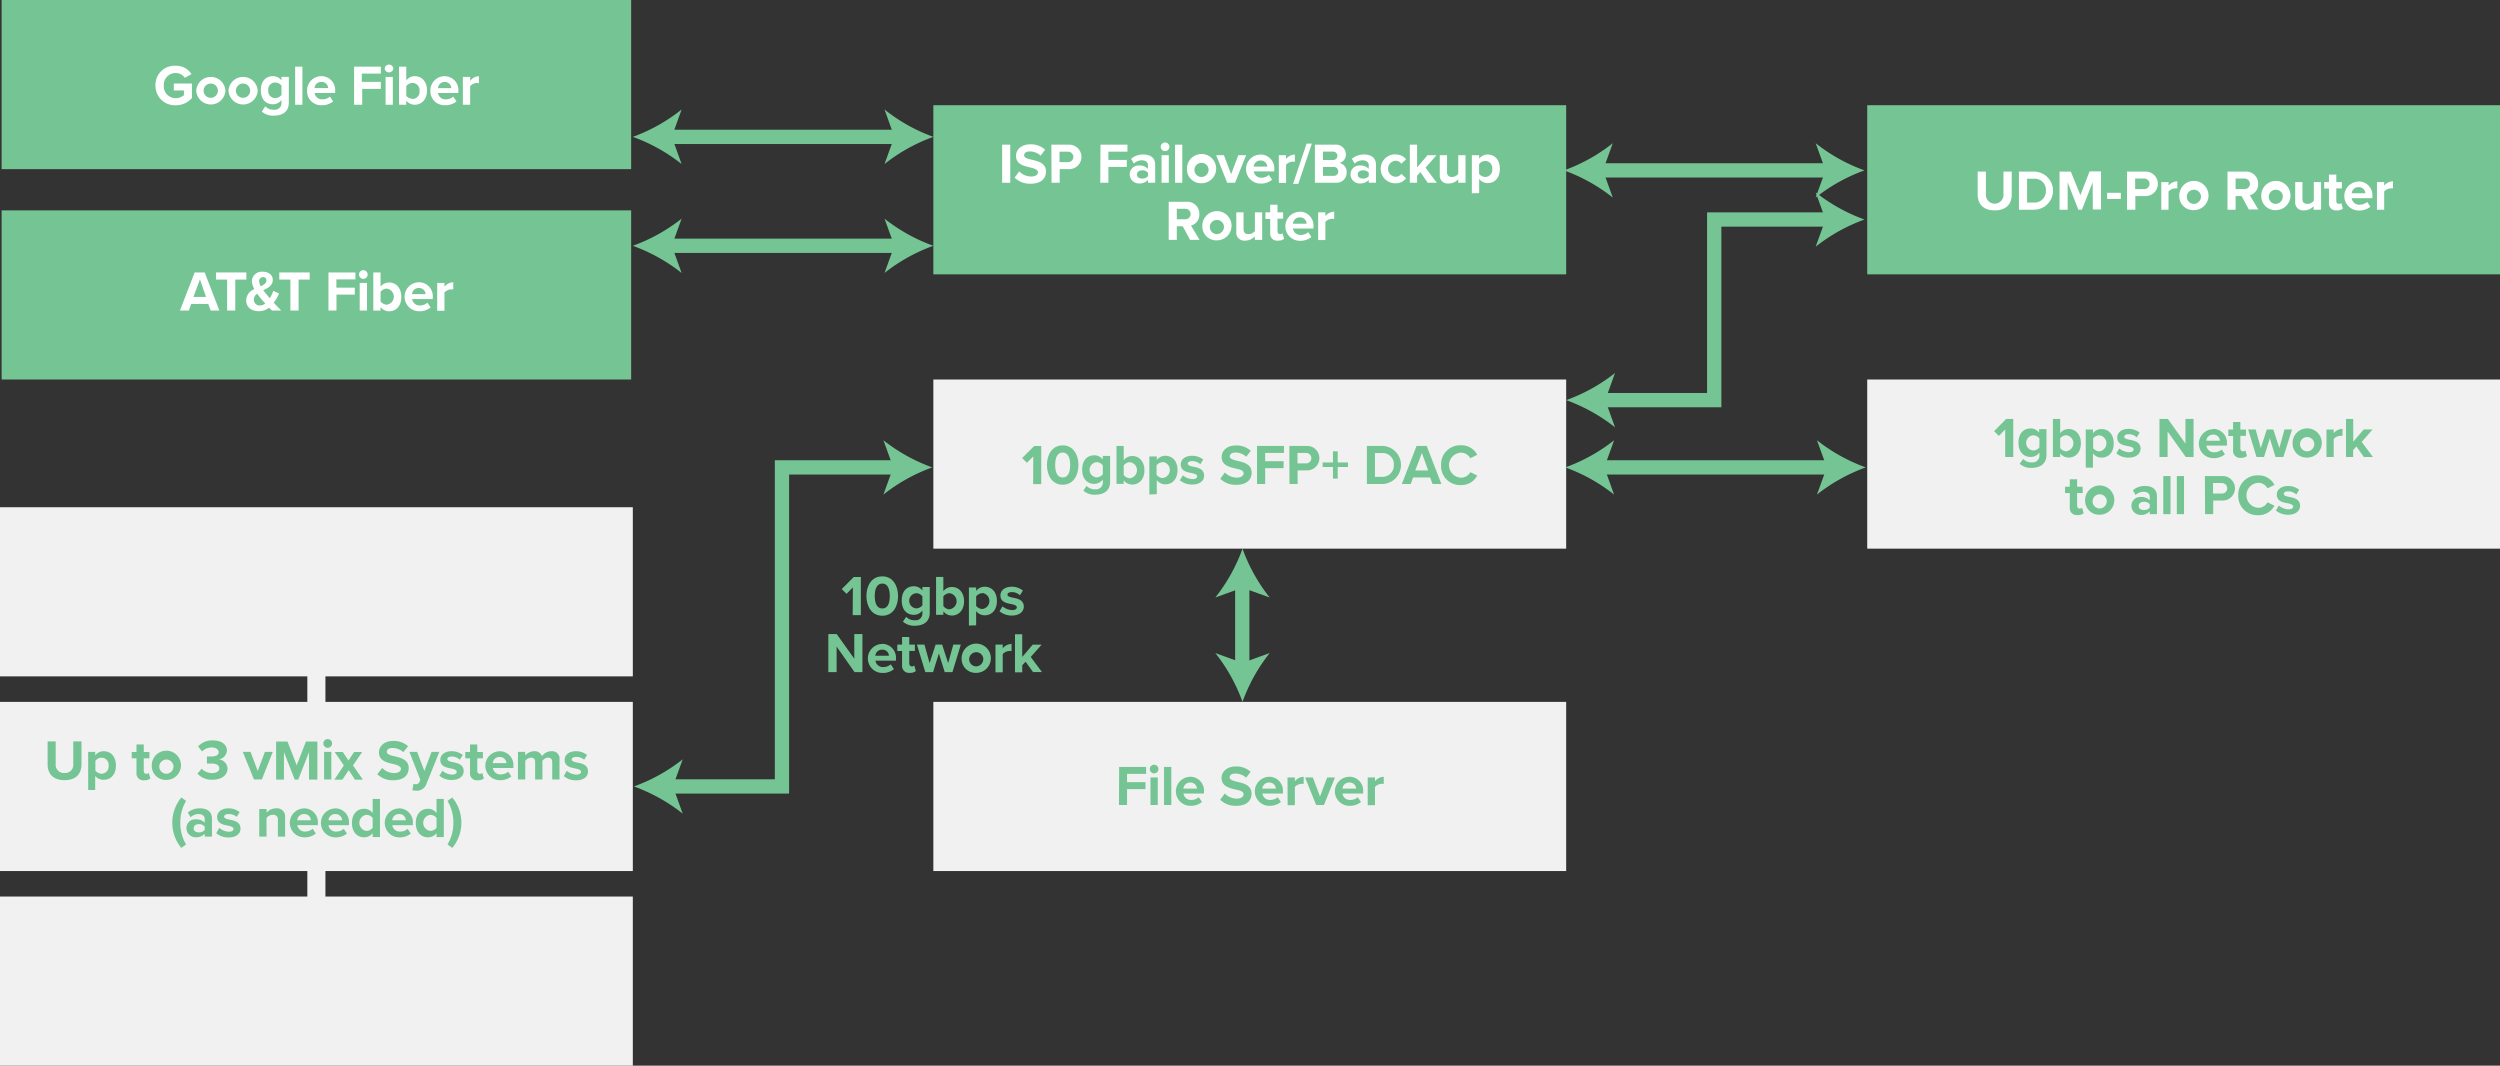
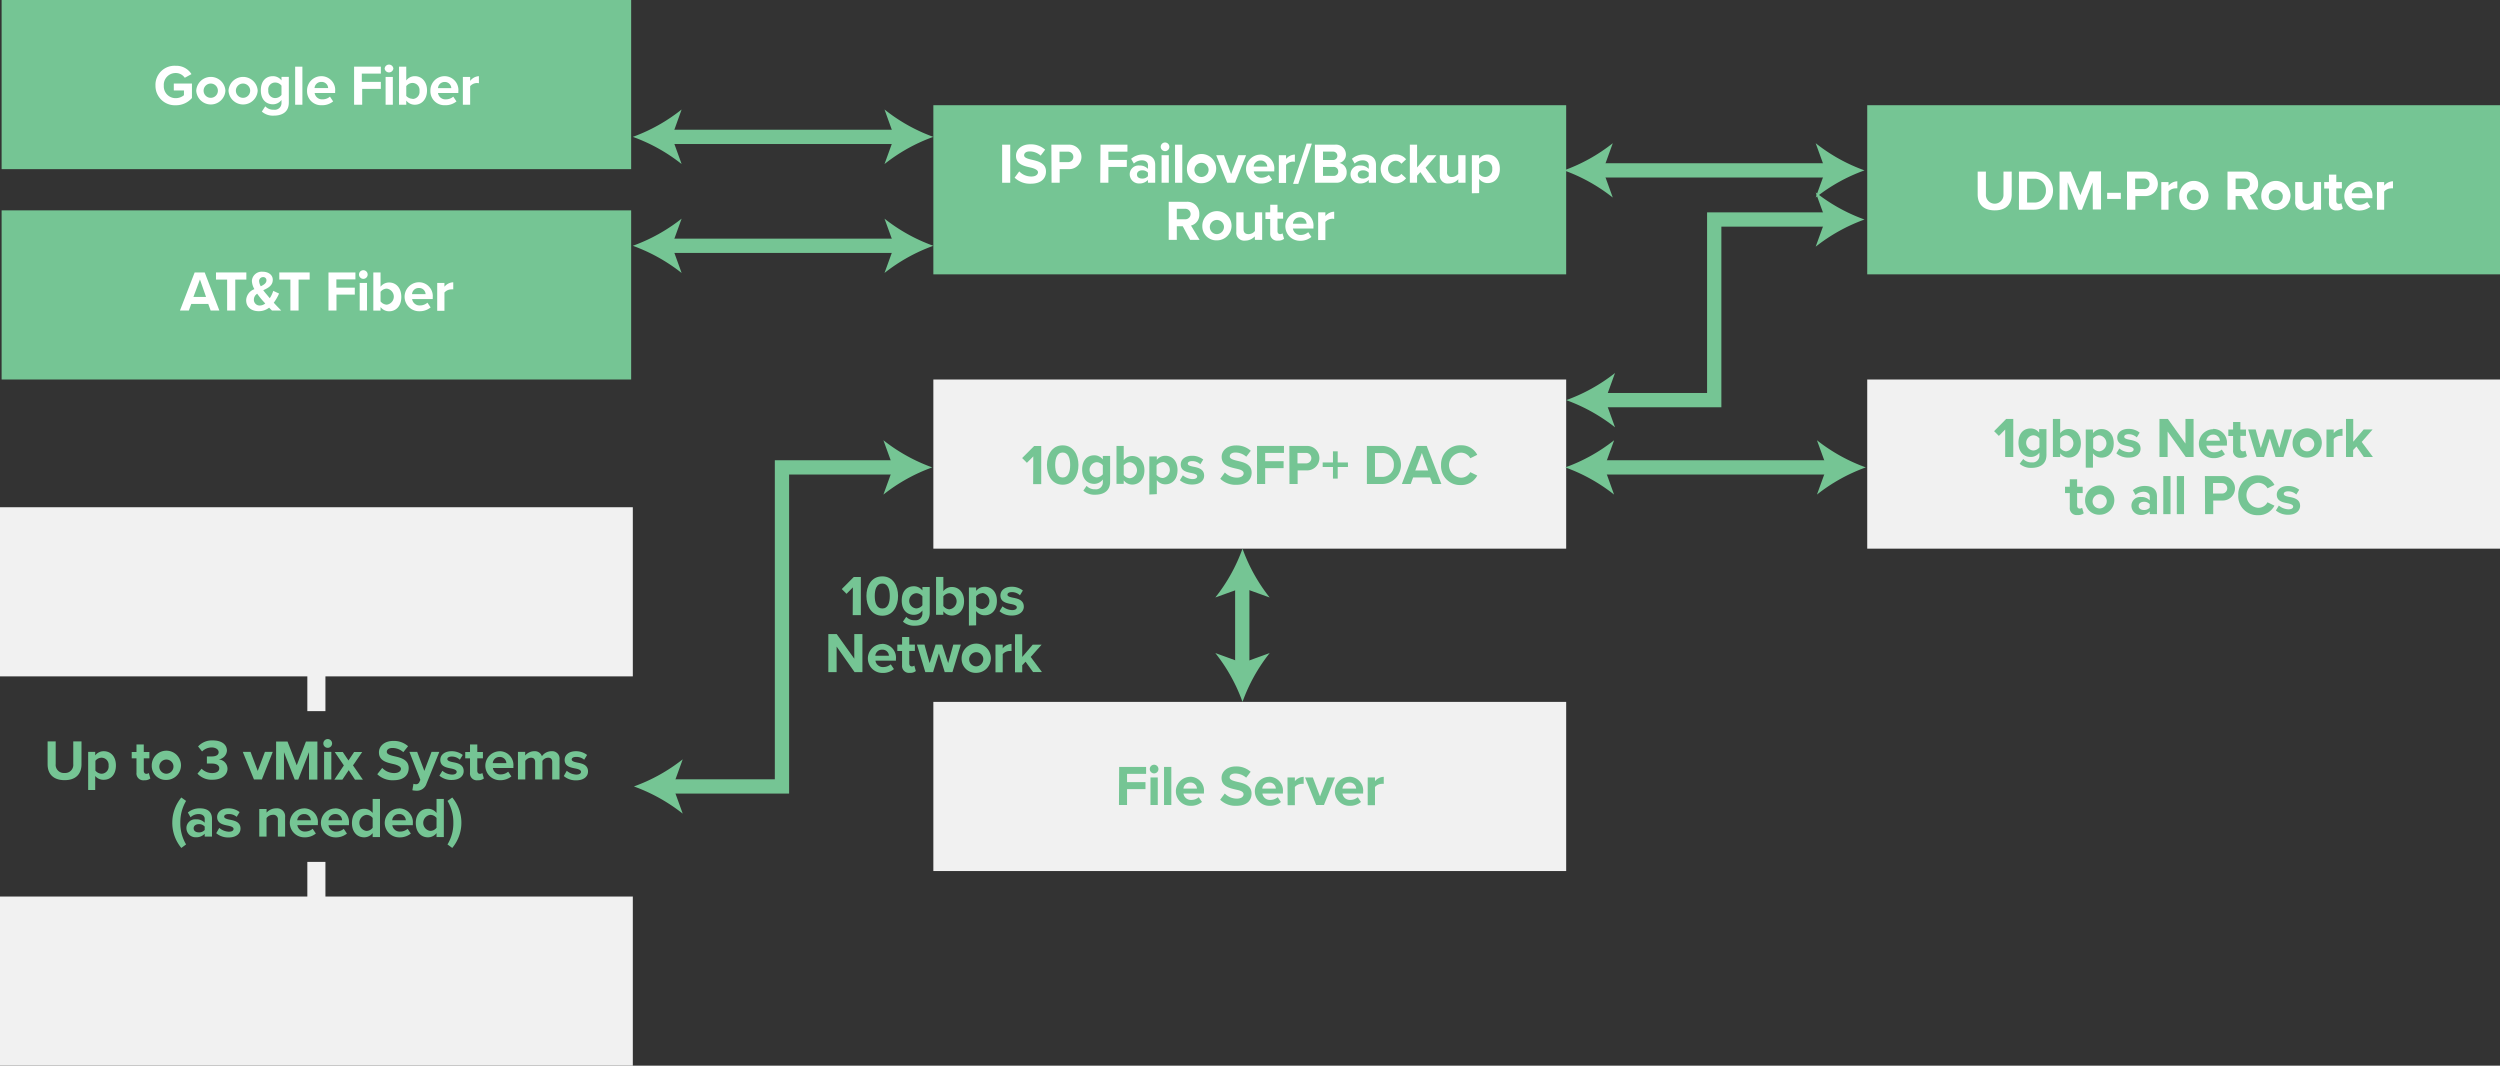
<svg xmlns="http://www.w3.org/2000/svg" id="Layer_1" data-name="Layer 1" viewBox="0 0 525.15 223.86">
  <rect x="0" y="0" width="525.15" height="223.86" fill="#333333" stroke="none" />
  <defs>
    <style>.cls-1{fill:#75c594;}.cls-2{fill:#fff;}.cls-3{fill:#f1f1f1;}</style>
  </defs>
  <rect class="cls-1" x="0.34" width="132.24" height="35.53" />
  <path class="cls-2" d="M36.91,13.82a3.73,3.73,0,0,1,3.31,1.75l-1.41.77a2.26,2.26,0,0,0-1.9-1A2.48,2.48,0,0,0,34.41,18a2.48,2.48,0,0,0,2.5,2.62A2.73,2.73,0,0,0,38.64,20V19H36.51V17.54h3.81v3.05a4.44,4.44,0,0,1-3.41,1.52A4.07,4.07,0,0,1,32.66,18,4,4,0,0,1,36.91,13.82Z" />
  <path class="cls-2" d="M41.22,19.05a3.07,3.07,0,0,1,6.13,0,3.07,3.07,0,0,1-6.13,0Zm4.55,0a1.49,1.49,0,1,0-3,0,1.49,1.49,0,1,0,3,0Z" />
  <path class="cls-2" d="M48,19.05a3.07,3.07,0,0,1,6.13,0,3.07,3.07,0,0,1-6.13,0Zm4.55,0a1.49,1.49,0,1,0-3,0,1.49,1.49,0,1,0,3,0Z" />
  <path class="cls-2" d="M55.72,22.33a2.29,2.29,0,0,0,1.81.72,1.41,1.41,0,0,0,1.6-1.46V21a2.25,2.25,0,0,1-1.79.91c-1.45,0-2.55-1-2.55-2.95S55.88,16,57.34,16a2.23,2.23,0,0,1,1.79.89v-.74h1.54v5.39c0,2.21-1.71,2.75-3.14,2.75A3.53,3.53,0,0,1,55,23.44ZM59.13,18a1.63,1.63,0,0,0-1.31-.66A1.43,1.43,0,0,0,56.36,19a1.44,1.44,0,0,0,1.46,1.6,1.69,1.69,0,0,0,1.31-.66Z" />
  <path class="cls-2" d="M62,14h1.52v8H62Z" />
  <path class="cls-2" d="M67.5,16a2.9,2.9,0,0,1,2.9,3.19v.34H66.09a1.57,1.57,0,0,0,1.67,1.34,2.37,2.37,0,0,0,1.55-.57l.67,1a3.59,3.59,0,0,1-2.39.8,2.93,2.93,0,0,1-3.09-3A3,3,0,0,1,67.5,16Zm-1.43,2.5h2.86a1.35,1.35,0,0,0-1.43-1.29A1.39,1.39,0,0,0,66.07,18.51Z" />
  <path class="cls-2" d="M74.38,14H80v1.46h-4v1.74H80v1.47H76.08V22h-1.7Z" />
  <path class="cls-2" d="M80.8,14.39a.92.92,0,0,1,1.83,0,.92.92,0,0,1-1.83,0ZM81,16.16h1.52V22H81Z" />
  <path class="cls-2" d="M83.82,14h1.52V16.9A2.23,2.23,0,0,1,87.13,16c1.47,0,2.57,1.15,2.57,3s-1.11,3-2.57,3a2.26,2.26,0,0,1-1.79-.88V22H83.82Zm2.83,6.79a1.49,1.49,0,0,0,1.47-1.68,1.5,1.5,0,0,0-1.47-1.69,1.7,1.7,0,0,0-1.31.67v2.05A1.71,1.71,0,0,0,86.65,20.74Z" />
  <path class="cls-2" d="M93.37,16a2.91,2.91,0,0,1,2.91,3.19v.34H92a1.56,1.56,0,0,0,1.67,1.34,2.34,2.34,0,0,0,1.54-.57l.68,1a3.61,3.61,0,0,1-2.39.8,2.93,2.93,0,0,1-3.09-3A3,3,0,0,1,93.37,16ZM92,18.51H94.8a1.35,1.35,0,0,0-1.43-1.29A1.39,1.39,0,0,0,92,18.51Z" />
  <path class="cls-2" d="M97.23,16.16h1.53V17A2.46,2.46,0,0,1,100.6,16v1.49a2.09,2.09,0,0,0-.42-.05,1.93,1.93,0,0,0-1.42.66V22H97.23Z" />
  <rect class="cls-1" x="0.34" y="44.19" width="132.24" height="35.53" />
  <path class="cls-2" d="M43.75,63.85H40.17l-.5,1.38H37.8l3.09-8H43l3.08,8H44.25Zm-3.12-1.48h2.65L42,58.7Z" />
  <path class="cls-2" d="M47.71,58.73H45.37v-1.5h6.38v1.5H49.42v6.5H47.71Z" />
  <path class="cls-2" d="M59.07,65.23H57.13l-.6-.6a3.53,3.53,0,0,1-2.17.74c-1.47,0-2.65-.77-2.65-2.31a2.58,2.58,0,0,1,1.73-2.32A3.84,3.84,0,0,1,52.91,59a2.07,2.07,0,0,1,2.28-1.92c1.14,0,2.11.62,2.11,1.69,0,1.22-1,1.74-2,2.19.24.33.48.63.69.87s.45.55.68.81a6.09,6.09,0,0,0,.73-1.54l1.22.56a10,10,0,0,1-1.11,1.93C58,64.14,58.52,64.66,59.07,65.23Zm-3.35-1.48c-.36-.39-.7-.77-.89-1s-.54-.68-.8-1.05a1.46,1.46,0,0,0-.7,1.22,1.21,1.21,0,0,0,1.23,1.26A1.88,1.88,0,0,0,55.72,63.75Zm-.94-3.62c.67-.31,1.19-.66,1.19-1.25a.65.65,0,0,0-.7-.67.82.82,0,0,0-.84.85A2.4,2.4,0,0,0,54.78,60.13Z" />
  <path class="cls-2" d="M61,58.73H58.67v-1.5h6.38v1.5H62.72v6.5H61Z" />
  <path class="cls-2" d="M69,57.23h5.66v1.46h-4v1.74h3.87v1.46H70.68v3.34H69Z" />
  <path class="cls-2" d="M75.41,57.67a.91.91,0,1,1,.91.91A.92.92,0,0,1,75.41,57.67Zm.15,1.76h1.53v5.8H75.56Z" />
  <path class="cls-2" d="M78.42,57.23h1.52v3a2.24,2.24,0,0,1,1.79-.89c1.48,0,2.57,1.15,2.57,3.05s-1.11,3-2.57,3a2.26,2.26,0,0,1-1.79-.89v.75H78.42ZM81.25,64a1.7,1.7,0,0,0,0-3.37,1.68,1.68,0,0,0-1.31.67v2A1.72,1.72,0,0,0,81.25,64Z" />
  <path class="cls-2" d="M88,59.29a2.91,2.91,0,0,1,2.9,3.19v.34H86.57a1.57,1.57,0,0,0,1.67,1.34,2.38,2.38,0,0,0,1.55-.58l.67,1a3.67,3.67,0,0,1-2.39.8A3,3,0,1,1,88,59.29Zm-1.43,2.5H89.4A1.34,1.34,0,0,0,88,60.5,1.39,1.39,0,0,0,86.55,61.79Z" />
  <path class="cls-2" d="M91.84,59.43h1.52v.8a2.48,2.48,0,0,1,1.85-.93v1.49a2.19,2.19,0,0,0-.42,0,1.94,1.94,0,0,0-1.43.66v3.83H91.84Z" />
  <rect class="cls-1" x="196.06" y="22.1" width="132.93" height="35.53" />
  <path class="cls-2" d="M210.51,30.39h1.7v8h-1.7Z" />
  <path class="cls-2" d="M214.1,36a3.51,3.51,0,0,0,2.54,1.08c.94,0,1.4-.44,1.4-.9s-.7-.8-1.62-1c-1.31-.3-3-.66-3-2.44,0-1.34,1.15-2.42,3-2.42a4.45,4.45,0,0,1,3.12,1.12l-.94,1.25a3.44,3.44,0,0,0-2.3-.88c-.76,0-1.17.34-1.17.82s.67.71,1.59.92c1.32.3,3,.7,3,2.47,0,1.46-1,2.57-3.2,2.57a4.62,4.62,0,0,1-3.39-1.27Z" />
  <path class="cls-2" d="M220.85,30.39h3.75a2.57,2.57,0,1,1,0,5.14h-2v2.86h-1.71Zm3.52,1.47h-1.81v2.2h1.81a1.1,1.1,0,1,0,0-2.2Z" />
  <path class="cls-2" d="M231.17,30.39h5.66v1.47h-4V33.6h3.87v1.46h-3.87v3.33h-1.71Z" />
  <path class="cls-2" d="M241.14,37.8a2.41,2.41,0,0,1-1.83.74,1.93,1.93,0,0,1-2-1.92,1.84,1.84,0,0,1,2-1.85,2.33,2.33,0,0,1,1.83.71v-.8c0-.59-.5-1-1.27-1a2.42,2.42,0,0,0-1.69.68l-.58-1a3.82,3.82,0,0,1,2.53-.91c1.32,0,2.53.53,2.53,2.19v3.74h-1.52Zm0-1.52a1.53,1.53,0,0,0-1.22-.5c-.6,0-1.09.31-1.09.88s.49.85,1.09.85a1.51,1.51,0,0,0,1.22-.51Z" />
  <path class="cls-2" d="M243.82,30.84a.92.92,0,0,1,.91-.91.91.91,0,0,1,0,1.82A.92.92,0,0,1,243.82,30.84ZM244,32.6h1.52v5.79H244Z" />
  <path class="cls-2" d="M246.83,30.39h1.52v8h-1.52Z" />
  <path class="cls-2" d="M249.33,35.49a3.07,3.07,0,1,1,3.06,3A2.93,2.93,0,0,1,249.33,35.49Zm4.54,0a1.49,1.49,0,1,0-1.48,1.69A1.53,1.53,0,0,0,253.87,35.49Z" />
  <path class="cls-2" d="M255.47,32.6h1.63l1.51,4,1.51-4h1.64l-2.32,5.79h-1.65Z" />
  <path class="cls-2" d="M264.77,32.46a2.9,2.9,0,0,1,2.9,3.19V36h-4.3A1.56,1.56,0,0,0,265,37.33a2.35,2.35,0,0,0,1.54-.58l.68,1a3.62,3.62,0,0,1-2.39.81,3,3,0,1,1-.1-6.08ZM263.35,35h2.85a1.34,1.34,0,0,0-1.43-1.28A1.38,1.38,0,0,0,263.35,35Z" />
  <path class="cls-2" d="M268.63,32.6h1.52v.79a2.5,2.5,0,0,1,1.85-.92V34a1.61,1.61,0,0,0-.42-.05,2,2,0,0,0-1.43.66v3.82h-1.52Z" />
  <path class="cls-2" d="M274.46,30.16h1.11l-2.85,8.47h-1.1Z" />
  <path class="cls-2" d="M276.21,30.39h4.21a2.07,2.07,0,0,1,2.3,2,1.78,1.78,0,0,1-1.38,1.84,1.93,1.93,0,0,1,1.54,2,2.11,2.11,0,0,1-2.33,2.15h-4.34Zm3.84,3.22a.88.88,0,1,0,0-1.76h-2.14v1.76Zm.06,3.33a.91.91,0,0,0,1-.94.93.93,0,0,0-1-.94h-2.2v1.88Z" />
  <path class="cls-2" d="M287.52,37.8a2.43,2.43,0,0,1-1.83.74,1.93,1.93,0,0,1-2-1.92,1.84,1.84,0,0,1,2-1.85,2.33,2.33,0,0,1,1.83.71v-.8c0-.59-.5-1-1.27-1a2.42,2.42,0,0,0-1.69.68l-.58-1a3.82,3.82,0,0,1,2.53-.91c1.32,0,2.53.53,2.53,2.19v3.74h-1.52Zm0-1.52a1.53,1.53,0,0,0-1.22-.5c-.6,0-1.09.31-1.09.88s.49.85,1.09.85a1.51,1.51,0,0,0,1.22-.51Z" />
  <path class="cls-2" d="M293.07,32.46a2.68,2.68,0,0,1,2.29,1l-1,.94a1.42,1.42,0,0,0-1.23-.63,1.69,1.69,0,0,0,0,3.37,1.48,1.48,0,0,0,1.23-.62l1,.92a2.66,2.66,0,0,1-2.29,1.06,3,3,0,1,1,0-6.08Z" />
  <path class="cls-2" d="M298.37,36.16l-.7.75v1.48h-1.52v-8h1.52v4.79l2.2-2.58h1.87l-2.29,2.63,2.36,3.16H299.9Z" />
  <path class="cls-2" d="M306.32,37.66a2.67,2.67,0,0,1-2,.88,1.66,1.66,0,0,1-1.88-1.82V32.6h1.53v3.52A.93.93,0,0,0,305,37.18a1.68,1.68,0,0,0,1.32-.66V32.6h1.53v5.79h-1.53Z" />
  <path class="cls-2" d="M309.18,40.6v-8h1.53v.73a2.24,2.24,0,0,1,1.78-.87c1.49,0,2.57,1.1,2.57,3s-1.08,3-2.57,3a2.2,2.2,0,0,1-1.78-.89v3ZM312,33.81a1.7,1.7,0,0,0-1.3.66v2.05a1.73,1.73,0,0,0,1.3.66,1.5,1.5,0,0,0,1.46-1.69A1.5,1.5,0,0,0,312,33.81Z" />
  <path class="cls-2" d="M248.45,47.53H247.2v2.86h-1.7v-8h3.74A2.5,2.5,0,0,1,251.93,45a2.31,2.31,0,0,1-1.75,2.38l1.8,3h-2Zm.54-3.67H247.2v2.2H249a1.1,1.1,0,1,0,0-2.2Z" />
  <path class="cls-2" d="M252.56,47.49a3.07,3.07,0,1,1,3.06,3A2.93,2.93,0,0,1,252.56,47.49Zm4.54,0a1.49,1.49,0,1,0-1.48,1.69A1.53,1.53,0,0,0,257.1,47.49Z" />
  <path class="cls-2" d="M263.57,49.66a2.7,2.7,0,0,1-2,.88,1.66,1.66,0,0,1-1.87-1.82V44.6h1.52v3.52c0,.8.42,1.06,1.07,1.06a1.72,1.72,0,0,0,1.32-.66V44.6h1.52v5.79h-1.52Z" />
  <path class="cls-2" d="M266.82,49v-3h-1V44.6h1V43h1.53V44.6h1.18v1.33h-1.18v2.62c0,.36.19.63.53.63a.76.76,0,0,0,.52-.17l.33,1.16a1.91,1.91,0,0,1-1.27.37A1.44,1.44,0,0,1,266.82,49Z" />
  <path class="cls-2" d="M273,44.46a2.9,2.9,0,0,1,2.9,3.19V48h-4.31a1.57,1.57,0,0,0,1.67,1.35,2.38,2.38,0,0,0,1.55-.58l.67,1a3.6,3.6,0,0,1-2.39.81,3,3,0,1,1-.09-6.08ZM271.6,47h2.86A1.34,1.34,0,0,0,273,45.67,1.39,1.39,0,0,0,271.6,47Z" />
  <path class="cls-2" d="M276.89,44.6h1.52v.79a2.5,2.5,0,0,1,1.85-.92V46a1.61,1.61,0,0,0-.42-.05,2,2,0,0,0-1.43.66v3.82h-1.52Z" />
-   <rect class="cls-3" y="147.44" width="132.93" height="35.53" />
  <rect class="cls-3" y="188.32" width="132.93" height="35.53" />
  <rect class="cls-3" y="106.55" width="132.93" height="35.53" />
  <path class="cls-1" d="M10,155.74H11.7v4.75a1.71,1.71,0,0,0,1.86,1.88,1.7,1.7,0,0,0,1.83-1.88v-4.75h1.73v4.79c0,2-1.14,3.35-3.56,3.35S10,162.51,10,160.55Z" />
  <path class="cls-1" d="M18.52,165.94v-8H20v.74a2.22,2.22,0,0,1,1.79-.88c1.48,0,2.56,1.1,2.56,3s-1.08,3-2.56,3A2.21,2.21,0,0,1,20,163v2.95Zm2.83-6.78a1.69,1.69,0,0,0-1.31.65v2.06a1.73,1.73,0,0,0,1.31.66,1.51,1.51,0,0,0,1.46-1.7A1.5,1.5,0,0,0,21.35,159.16Z" />
  <path class="cls-1" d="M28.67,162.3v-3h-1v-1.34h1v-1.58H30.2v1.58h1.18v1.34H30.2v2.61c0,.36.19.64.53.64a.87.87,0,0,0,.53-.17l.32,1.15a1.89,1.89,0,0,1-1.27.37A1.44,1.44,0,0,1,28.67,162.3Z" />
  <path class="cls-1" d="M31.88,160.83a3.07,3.07,0,1,1,3.06,3A2.93,2.93,0,0,1,31.88,160.83Zm4.55,0a1.49,1.49,0,1,0-1.49,1.7A1.52,1.52,0,0,0,36.43,160.83Z" />
  <path class="cls-1" d="M42.35,161.48a3.15,3.15,0,0,0,2.2.91c1,0,1.51-.42,1.51-1s-.49-1-1.6-1c-.34,0-.88,0-1,0v-1.49h1c.88,0,1.47-.29,1.47-.89s-.65-1-1.48-1a2.91,2.91,0,0,0-2,.84l-.84-1.05a3.92,3.92,0,0,1,3.06-1.27c1.87,0,3,.84,3,2.17a2,2,0,0,1-1.75,1.82,2,2,0,0,1,1.87,1.92c0,1.38-1.24,2.35-3.16,2.35a4,4,0,0,1-3.15-1.28Z" />
  <path class="cls-1" d="M51,157.94h1.63l1.51,4,1.51-4h1.65L55,163.74H53.35Z" />
  <path class="cls-1" d="M64.91,158l-2.26,5.76h-.74L59.65,158v5.76H58v-8h2.39l1.94,5,1.94-5h2.4v8H64.91Z" />
  <path class="cls-1" d="M67.92,156.18a.92.92,0,1,1,.92.91A.92.92,0,0,1,67.92,156.18Zm.16,1.76H69.6v5.8H68.08Z" />
  <path class="cls-1" d="M73.25,161.78l-1.33,2H70.23l2-3-1.93-2.82h1.7l1.2,1.79,1.19-1.79h1.7l-1.94,2.82,2.08,3H74.57Z" />
  <path class="cls-1" d="M80.29,161.31a3.47,3.47,0,0,0,2.54,1.08c.93,0,1.39-.44,1.39-.9s-.7-.8-1.62-1c-1.31-.3-3-.66-3-2.44,0-1.33,1.16-2.41,3-2.41a4.46,4.46,0,0,1,3.12,1.11l-1,1.25a3.42,3.42,0,0,0-2.29-.88c-.77,0-1.18.34-1.18.82s.67.71,1.6.92c1.32.3,3,.7,3,2.47,0,1.47-1,2.57-3.21,2.57a4.6,4.6,0,0,1-3.39-1.27Z" />
  <path class="cls-1" d="M87.28,164.73a.77.77,0,0,0,.8-.42l.22-.49L86,157.94h1.63l1.51,4,1.51-4h1.64l-2.72,6.74a2.1,2.1,0,0,1-2.19,1.41,3.94,3.94,0,0,1-.76-.09l.23-1.36A1.28,1.28,0,0,0,87.28,164.73Z" />
  <path class="cls-1" d="M92.93,161.91a3.29,3.29,0,0,0,2,.8c.66,0,1-.23,1-.59s-.5-.55-1.16-.69c-1-.19-2.28-.43-2.28-1.81,0-1,.85-1.82,2.38-1.82a3.75,3.75,0,0,1,2.34.79l-.62,1a2.42,2.42,0,0,0-1.71-.67c-.55,0-.91.21-.91.54s.45.5,1.1.63c1,.19,2.33.45,2.33,1.89,0,1.06-.9,1.86-2.51,1.86a3.86,3.86,0,0,1-2.59-.9Z" />
  <path class="cls-1" d="M98.73,162.3v-3h-1v-1.34h1v-1.58h1.53v1.58h1.18v1.34h-1.18v2.61c0,.36.19.64.53.64a.87.87,0,0,0,.53-.17l.32,1.15a1.89,1.89,0,0,1-1.27.37A1.44,1.44,0,0,1,98.73,162.3Z" />
  <path class="cls-1" d="M104.94,157.8a2.9,2.9,0,0,1,2.9,3.19v.34h-4.3a1.55,1.55,0,0,0,1.67,1.34,2.37,2.37,0,0,0,1.54-.58l.67,1a3.62,3.62,0,0,1-2.38.8,3,3,0,1,1-.1-6.08Zm-1.43,2.5h2.86a1.35,1.35,0,0,0-1.43-1.29A1.4,1.4,0,0,0,103.51,160.3Z" />
  <path class="cls-1" d="M116,160.08c0-.54-.23-.92-.86-.92a1.52,1.52,0,0,0-1.2.67v3.91h-1.53v-3.66c0-.54-.24-.92-.87-.92a1.55,1.55,0,0,0-1.2.68v3.9H108.8v-5.8h1.52v.76a2.53,2.53,0,0,1,1.9-.9,1.54,1.54,0,0,1,1.61,1.06,2.44,2.44,0,0,1,2-1.06,1.55,1.55,0,0,1,1.7,1.75v4.19H116Z" />
  <path class="cls-1" d="M119.05,161.91a3.32,3.32,0,0,0,2,.8c.66,0,1-.23,1-.59s-.5-.55-1.16-.69c-1-.19-2.28-.43-2.28-1.81,0-1,.85-1.82,2.37-1.82a3.73,3.73,0,0,1,2.34.79l-.61,1A2.46,2.46,0,0,0,121,159c-.55,0-.91.21-.91.54s.46.5,1.11.63c1,.19,2.32.45,2.32,1.89,0,1.06-.9,1.86-2.5,1.86a3.86,3.86,0,0,1-2.59-.9Z" />
  <path class="cls-1" d="M36.19,172.82a8.32,8.32,0,0,1,1.9-5.3l1,.72a8.76,8.76,0,0,0-1.21,4.58,8.64,8.64,0,0,0,1.21,4.56l-1,.74A8.28,8.28,0,0,1,36.19,172.82Z" />
  <path class="cls-1" d="M43,175.14a2.43,2.43,0,0,1-1.84.74,1.93,1.93,0,0,1-2-1.92,1.84,1.84,0,0,1,2-1.85,2.35,2.35,0,0,1,1.84.71V172c0-.59-.51-1-1.28-1a2.46,2.46,0,0,0-1.69.68l-.57-1A3.82,3.82,0,0,1,42,169.8c1.32,0,2.53.53,2.53,2.2v3.74H43Zm0-1.51a1.54,1.54,0,0,0-1.23-.51c-.6,0-1.09.31-1.09.88s.49.85,1.09.85a1.57,1.57,0,0,0,1.23-.5Z" />
  <path class="cls-1" d="M46.06,173.91a3.32,3.32,0,0,0,2,.8c.66,0,1-.23,1-.59s-.51-.55-1.17-.69c-1-.19-2.28-.43-2.28-1.81,0-1,.86-1.82,2.38-1.82a3.75,3.75,0,0,1,2.34.79l-.61,1A2.46,2.46,0,0,0,48,171c-.55,0-.91.21-.91.54s.46.5,1.1.63c1,.19,2.33.45,2.33,1.89,0,1.06-.9,1.86-2.51,1.86a3.88,3.88,0,0,1-2.59-.9Z" />
  <path class="cls-1" d="M58.37,172.23a.94.94,0,0,0-1.07-1.07,1.63,1.63,0,0,0-1.31.68v3.9H54.46v-5.8H56v.76a2.66,2.66,0,0,1,2-.9,1.69,1.69,0,0,1,1.89,1.85v4.09H58.37Z" />
  <path class="cls-1" d="M63.87,169.8a2.9,2.9,0,0,1,2.9,3.19v.34h-4.3a1.55,1.55,0,0,0,1.66,1.34,2.38,2.38,0,0,0,1.55-.58l.67,1a3.62,3.62,0,0,1-2.38.8,3,3,0,1,1-.1-6.08Zm-1.43,2.5H65.3A1.35,1.35,0,0,0,63.87,171,1.4,1.4,0,0,0,62.44,172.3Z" />
  <path class="cls-1" d="M70.4,169.8A2.9,2.9,0,0,1,73.3,173v.34H69a1.55,1.55,0,0,0,1.66,1.34,2.38,2.38,0,0,0,1.55-.58l.67,1a3.62,3.62,0,0,1-2.38.8,3,3,0,1,1-.1-6.08ZM69,172.3h2.86A1.35,1.35,0,0,0,70.4,171,1.4,1.4,0,0,0,69,172.3Z" />
  <path class="cls-1" d="M78.28,175a2.23,2.23,0,0,1-1.78.89c-1.47,0-2.57-1.1-2.57-3s1.09-3,2.57-3a2.21,2.21,0,0,1,1.78.89v-2.95h1.54v8H78.28Zm0-3.18a1.65,1.65,0,0,0-1.32-.65,1.7,1.7,0,0,0,0,3.37,1.66,1.66,0,0,0,1.32-.66Z" />
  <path class="cls-1" d="M83.81,169.8A2.91,2.91,0,0,1,86.72,173v.34H82.41a1.56,1.56,0,0,0,1.67,1.34,2.4,2.4,0,0,0,1.55-.58l.67,1a3.67,3.67,0,0,1-2.39.8,3,3,0,0,1-.1-6.08Zm-1.42,2.5h2.85A1.34,1.34,0,0,0,83.81,171,1.39,1.39,0,0,0,82.39,172.3Z" />
  <path class="cls-1" d="M91.7,175a2.24,2.24,0,0,1-1.79.89c-1.46,0-2.57-1.1-2.57-3s1.1-3,2.57-3a2.24,2.24,0,0,1,1.79.89v-2.95h1.53v8H91.7Zm0-3.18a1.67,1.67,0,0,0-1.32-.65,1.7,1.7,0,0,0,0,3.37,1.68,1.68,0,0,0,1.32-.66Z" />
  <path class="cls-1" d="M94,168.24l1-.72a8.28,8.28,0,0,1,0,10.6l-1-.74a8.47,8.47,0,0,0,1.23-4.56A8.59,8.59,0,0,0,94,168.24Z" />
  <rect class="cls-3" x="392.23" y="79.72" width="132.93" height="35.53" />
  <path class="cls-1" d="M421.21,90.22l-1.33,1.35-1-1L421.42,88h1.49v8h-1.7Z" />
  <path class="cls-1" d="M425,96.41a2.31,2.31,0,0,0,1.81.72,1.42,1.42,0,0,0,1.59-1.47v-.59a2.24,2.24,0,0,1-1.78.92C425.12,96,424,95,424,93s1.09-3,2.56-3a2.21,2.21,0,0,1,1.78.88v-.74h1.54v5.4c0,2.2-1.71,2.74-3.13,2.74a3.54,3.54,0,0,1-2.5-.86Zm3.4-4.31a1.66,1.66,0,0,0-1.31-.66,1.6,1.6,0,0,0,0,3.19,1.69,1.69,0,0,0,1.31-.66Z" />
  <path class="cls-1" d="M431.23,88h1.53v3a2.2,2.2,0,0,1,1.78-.88c1.48,0,2.57,1.15,2.57,3s-1.1,3-2.57,3a2.25,2.25,0,0,1-1.78-.89V96h-1.53Zm2.83,6.79a1.7,1.7,0,0,0,0-3.37,1.68,1.68,0,0,0-1.3.67v2A1.69,1.69,0,0,0,434.06,94.81Z" />
  <path class="cls-1" d="M438.13,98.23v-8h1.52V91a2.25,2.25,0,0,1,1.79-.87c1.49,0,2.57,1.1,2.57,3s-1.08,3-2.57,3a2.23,2.23,0,0,1-1.79-.89v3ZM441,91.44a1.73,1.73,0,0,0-1.31.66v2.05a1.77,1.77,0,0,0,1.31.66,1.7,1.7,0,0,0,0-3.37Z" />
  <path class="cls-1" d="M445.19,94.2a3.34,3.34,0,0,0,2,.79c.66,0,1-.23,1-.59s-.5-.55-1.16-.68c-1-.19-2.28-.43-2.28-1.81,0-1,.85-1.82,2.37-1.82a3.65,3.65,0,0,1,2.34.79l-.61,1a2.46,2.46,0,0,0-1.71-.67c-.56,0-.92.2-.92.54s.46.49,1.11.62c1,.19,2.32.46,2.32,1.9,0,1-.9,1.86-2.5,1.86a3.91,3.91,0,0,1-2.59-.9Z" />
  <path class="cls-1" d="M455.33,90.65V96h-1.71V88h1.76l3.7,5.18V88h1.7v8h-1.64Z" />
  <path class="cls-1" d="M464.89,90.09a2.9,2.9,0,0,1,2.9,3.18v.34h-4.31A1.57,1.57,0,0,0,465.15,95a2.37,2.37,0,0,0,1.55-.57l.67,1a3.62,3.62,0,0,1-2.39.81,3,3,0,1,1-.09-6.08Zm-1.43,2.49h2.85a1.33,1.33,0,0,0-1.42-1.28A1.39,1.39,0,0,0,463.46,92.58Z" />
  <path class="cls-1" d="M469.08,94.58v-3h-1V90.23h1V88.65h1.53v1.58h1.18v1.33h-1.18v2.61c0,.36.19.64.53.64a.81.81,0,0,0,.53-.17l.32,1.15a1.84,1.84,0,0,1-1.27.38A1.45,1.45,0,0,1,469.08,94.58Z" />
  <path class="cls-1" d="M476.8,92.08,475.58,96H474l-1.76-5.79h1.58l1.08,3.9,1.27-3.9h1.36l1.27,3.9,1.08-3.9h1.58L479.65,96H478Z" />
  <path class="cls-1" d="M481.58,93.12a3.07,3.07,0,1,1,3.06,3A2.93,2.93,0,0,1,481.58,93.12Zm4.55,0a1.5,1.5,0,1,0-1.49,1.69A1.53,1.53,0,0,0,486.13,93.12Z" />
  <path class="cls-1" d="M488.7,90.23h1.52V91a2.47,2.47,0,0,1,1.85-.92v1.48a2.3,2.3,0,0,0-.42,0,1.92,1.92,0,0,0-1.43.66V96H488.7Z" />
  <path class="cls-1" d="M495,93.79l-.7.74V96H492.8V88h1.52v4.79l2.2-2.58h1.87l-2.29,2.62L498.46,96h-1.91Z" />
  <path class="cls-1" d="M434.78,106.58v-3h-1v-1.33h1v-1.58h1.54v1.58h1.17v1.33h-1.17v2.61c0,.36.19.64.52.64a.79.79,0,0,0,.53-.17l.33,1.15a1.87,1.87,0,0,1-1.28.38A1.45,1.45,0,0,1,434.78,106.58Z" />
  <path class="cls-1" d="M438,105.12a3.07,3.07,0,1,1,3.06,3A2.93,2.93,0,0,1,438,105.12Zm4.54,0a1.49,1.49,0,1,0-1.48,1.69A1.53,1.53,0,0,0,442.54,105.12Z" />
  <path class="cls-1" d="M451.57,107.42a2.4,2.4,0,0,1-1.84.75,1.93,1.93,0,0,1-2-1.92,1.83,1.83,0,0,1,2-1.85,2.35,2.35,0,0,1,1.84.71v-.81c0-.58-.51-1-1.27-1a2.45,2.45,0,0,0-1.7.69l-.57-1a3.77,3.77,0,0,1,2.53-.91c1.32,0,2.53.52,2.53,2.19V108h-1.52Zm0-1.51a1.52,1.52,0,0,0-1.23-.5c-.6,0-1.09.31-1.09.87s.49.85,1.09.85a1.52,1.52,0,0,0,1.23-.5Z" />
  <path class="cls-1" d="M454.42,100h1.52v8h-1.52Z" />
  <path class="cls-1" d="M457.26,100h1.52v8h-1.52Z" />
  <path class="cls-1" d="M463.16,100h3.75a2.57,2.57,0,1,1,0,5.14h-2V108h-1.71Zm3.52,1.46h-1.81v2.21h1.81a1.09,1.09,0,0,0,1.17-1.1A1.1,1.1,0,0,0,466.68,101.48Z" />
  <path class="cls-1" d="M470.17,104a4,4,0,0,1,4.19-4.14,3.69,3.69,0,0,1,3.41,2l-1.46.72a2.22,2.22,0,0,0-1.95-1.16,2.63,2.63,0,0,0,0,5.25,2.18,2.18,0,0,0,1.95-1.16l1.46.71a3.73,3.73,0,0,1-3.41,2A4,4,0,0,1,470.17,104Z" />
  <path class="cls-1" d="M478.7,106.2a3.34,3.34,0,0,0,2,.79c.66,0,1-.23,1-.59s-.5-.55-1.16-.68c-1-.19-2.28-.43-2.28-1.81,0-1,.85-1.82,2.37-1.82a3.65,3.65,0,0,1,2.34.79l-.61,1a2.46,2.46,0,0,0-1.72-.67c-.55,0-.91.2-.91.54s.46.49,1.11.62c1,.19,2.32.46,2.32,1.9,0,1-.9,1.86-2.5,1.86a3.91,3.91,0,0,1-2.59-.9Z" />
  <rect class="cls-1" x="392.23" y="22.1" width="132.93" height="35.53" />
  <path class="cls-2" d="M415.43,36.05h1.73V40.8a1.85,1.85,0,1,0,3.69,0V36.05h1.73v4.79c0,2-1.14,3.35-3.57,3.35s-3.58-1.37-3.58-3.34Z" />
  <path class="cls-2" d="M424.1,36.05h3.16a4,4,0,1,1,0,8H424.1Zm3.16,6.5a2.39,2.39,0,0,0,2.5-2.5,2.33,2.33,0,0,0-2.5-2.5h-1.45v5Z" />
  <path class="cls-2" d="M439.58,38.29l-2.25,5.76h-.75l-2.25-5.76v5.76h-1.7v-8H435L437,41l1.94-5h2.4v8h-1.72Z" />
  <path class="cls-2" d="M442.63,40.5h2.87v1.29h-2.87Z" />
  <path class="cls-2" d="M446.8,36.05h3.75a2.57,2.57,0,1,1,0,5.13h-2v2.87H446.8Zm3.52,1.46h-1.81v2.21h1.81a1.11,1.11,0,1,0,0-2.21Z" />
  <path class="cls-2" d="M454,38.25h1.52V39a2.5,2.5,0,0,1,1.85-.92v1.49a1.61,1.61,0,0,0-.42,0,2,2,0,0,0-1.43.66v3.83H454Z" />
  <path class="cls-2" d="M457.78,41.14a3.07,3.07,0,1,1,3.06,3A2.93,2.93,0,0,1,457.78,41.14Zm4.55,0a1.49,1.49,0,1,0-1.49,1.69A1.53,1.53,0,0,0,462.33,41.14Z" />
  <path class="cls-2" d="M470.86,41.18h-1.25v2.87h-1.7v-8h3.74a2.49,2.49,0,0,1,2.69,2.57A2.3,2.3,0,0,1,472.59,41l1.8,3h-2Zm.54-3.67h-1.79v2.21h1.79a1.11,1.11,0,1,0,0-2.21Z" />
  <path class="cls-2" d="M475,41.14a3.07,3.07,0,1,1,3.06,3A2.93,2.93,0,0,1,475,41.14Zm4.54,0A1.49,1.49,0,1,0,478,42.83,1.53,1.53,0,0,0,479.51,41.14Z" />
  <path class="cls-2" d="M486,43.31a2.71,2.71,0,0,1-2,.88,1.66,1.66,0,0,1-1.87-1.82V38.25h1.52v3.52c0,.8.42,1.06,1.07,1.06a1.72,1.72,0,0,0,1.32-.66V38.25h1.52v5.8H486Z" />
  <path class="cls-2" d="M489.22,42.61v-3h-1V38.25h1V36.67h1.54v1.58h1.17v1.33h-1.17V42.2c0,.36.19.63.53.63a.9.9,0,0,0,.53-.16l.32,1.15a1.91,1.91,0,0,1-1.27.37A1.45,1.45,0,0,1,489.22,42.61Z" />
  <path class="cls-2" d="M495.44,38.11a2.9,2.9,0,0,1,2.9,3.19v.33H494A1.57,1.57,0,0,0,495.7,43a2.38,2.38,0,0,0,1.55-.58l.67,1a3.67,3.67,0,0,1-2.39.8,3,3,0,1,1-.09-6.08ZM494,40.6h2.86a1.34,1.34,0,0,0-1.43-1.28A1.39,1.39,0,0,0,494,40.6Z" />
  <path class="cls-2" d="M499.3,38.25h1.52V39a2.5,2.5,0,0,1,1.85-.92v1.49a1.61,1.61,0,0,0-.42,0,2,2,0,0,0-1.43.66v3.83H499.3Z" />
  <rect class="cls-3" x="196.06" y="79.72" width="132.93" height="35.53" />
  <path class="cls-1" d="M217.05,95.87l-1.34,1.35-1-1,2.52-2.53h1.49v8h-1.7Z" />
  <path class="cls-1" d="M223.23,93.55c2.28,0,3.31,2.07,3.31,4.13s-1,4.14-3.31,4.14-3.31-2.08-3.31-4.14S220.94,93.55,223.23,93.55Zm0,1.51c-1.15,0-1.58,1.14-1.58,2.62s.43,2.62,1.58,2.62,1.57-1.15,1.57-2.62S224.37,95.06,223.23,95.06Z" />
  <path class="cls-1" d="M228.25,102.06a2.33,2.33,0,0,0,1.81.72,1.43,1.43,0,0,0,1.6-1.47v-.59a2.26,2.26,0,0,1-1.79.92c-1.45,0-2.55-1-2.55-3s1.09-3,2.55-3a2.25,2.25,0,0,1,1.79.88v-.74h1.53v5.4c0,2.2-1.7,2.74-3.13,2.74a3.48,3.48,0,0,1-2.49-.86Zm3.41-4.31a1.69,1.69,0,0,0-1.31-.66,1.6,1.6,0,0,0,0,3.19,1.72,1.72,0,0,0,1.31-.66Z" />
  <path class="cls-1" d="M234.53,93.67h1.52v3a2.25,2.25,0,0,1,1.79-.88c1.47,0,2.56,1.15,2.56,3s-1.1,3-2.56,3a2.27,2.27,0,0,1-1.79-.89v.74h-1.52Zm2.83,6.79a1.7,1.7,0,0,0,0-3.37,1.7,1.7,0,0,0-1.31.67v2A1.68,1.68,0,0,0,237.36,100.46Z" />
  <path class="cls-1" d="M241.43,103.88v-8H243v.73a2.24,2.24,0,0,1,1.79-.87c1.48,0,2.56,1.1,2.56,3s-1.08,3-2.56,3a2.21,2.21,0,0,1-1.79-.89v2.95Zm2.83-6.79a1.7,1.7,0,0,0-1.31.66v2a1.73,1.73,0,0,0,1.31.66,1.7,1.7,0,0,0,0-3.37Z" />
  <path class="cls-1" d="M248.48,99.85a3.28,3.28,0,0,0,2,.79c.66,0,1-.23,1-.59s-.51-.55-1.17-.68c-1-.19-2.28-.43-2.28-1.81,0-1,.85-1.82,2.38-1.82a3.7,3.7,0,0,1,2.34.79l-.61,1a2.46,2.46,0,0,0-1.72-.67c-.55,0-.91.2-.91.54s.46.49,1.1.62c1,.19,2.33.46,2.33,1.9,0,1.05-.9,1.86-2.51,1.86a3.91,3.91,0,0,1-2.59-.9Z" />
  <path class="cls-1" d="M257.3,99.25a3.49,3.49,0,0,0,2.54,1.08c.94,0,1.4-.45,1.4-.9,0-.6-.7-.8-1.62-1-1.31-.3-3-.66-3-2.45,0-1.33,1.15-2.41,3-2.41a4.45,4.45,0,0,1,3.12,1.12l-.95,1.25a3.4,3.4,0,0,0-2.29-.88c-.76,0-1.17.34-1.17.82s.67.7,1.59.92c1.32.3,3,.69,3,2.47,0,1.46-1,2.57-3.2,2.57a4.6,4.6,0,0,1-3.39-1.27Z" />
  <path class="cls-1" d="M264.05,93.67h5.66v1.47h-3.95v1.74h3.87v1.46h-3.87v3.33h-1.71Z" />
  <path class="cls-1" d="M270.84,93.67h3.74a2.57,2.57,0,1,1,0,5.14h-2v2.86h-1.71Zm3.52,1.47h-1.81v2.2h1.81a1.1,1.1,0,1,0,0-2.2Z" />
  <path class="cls-1" d="M281,100.53h-1V98.1h-2.16v-.95H280V94.81h1v2.34h2.15v.95H281Z" />
  <path class="cls-1" d="M287.13,93.67h3.16a4,4,0,1,1,0,8h-3.16Zm3.16,6.5a2.39,2.39,0,0,0,2.5-2.49,2.34,2.34,0,0,0-2.5-2.51h-1.46v5Z" />
  <path class="cls-1" d="M300.41,100.29h-3.57l-.5,1.38h-1.87l3.09-8h2.13l3.09,8h-1.86Zm-3.11-1.47H300l-1.32-3.67Z" />
  <path class="cls-1" d="M302.71,97.68a4,4,0,0,1,4.19-4.14,3.68,3.68,0,0,1,3.41,2l-1.46.72a2.21,2.21,0,0,0-2-1.17,2.63,2.63,0,0,0,0,5.25,2.18,2.18,0,0,0,2-1.16l1.46.71a3.73,3.73,0,0,1-3.41,2A4,4,0,0,1,302.71,97.68Z" />
  <rect class="cls-3" x="196.06" y="147.44" width="132.93" height="35.53" />
  <path class="cls-1" d="M235.09,161.1h5.66v1.46h-4v1.74h3.87v1.47h-3.87v3.33h-1.7Z" />
  <path class="cls-1" d="M241.52,161.55a.91.91,0,1,1,.91.91A.92.92,0,0,1,241.52,161.55Zm.15,1.76h1.53v5.79h-1.53Z" />
  <path class="cls-1" d="M244.52,161.1h1.53v8h-1.53Z" />
  <path class="cls-1" d="M250,163.16a2.9,2.9,0,0,1,2.9,3.19v.34h-4.3a1.56,1.56,0,0,0,1.67,1.34,2.34,2.34,0,0,0,1.54-.57l.68,1a3.62,3.62,0,0,1-2.39.81,3,3,0,1,1-.1-6.09Zm-1.43,2.5h2.86a1.34,1.34,0,0,0-1.43-1.28A1.39,1.39,0,0,0,248.59,165.66Z" />
  <path class="cls-1" d="M257.28,166.68a3.52,3.52,0,0,0,2.55,1.08c.93,0,1.39-.45,1.39-.9,0-.6-.7-.81-1.62-1-1.31-.3-3-.66-3-2.45,0-1.33,1.15-2.41,3-2.41a4.44,4.44,0,0,1,3.11,1.12l-.94,1.24a3.41,3.41,0,0,0-2.29-.87c-.77,0-1.18.33-1.18.81s.67.71,1.6.93c1.32.3,3,.69,3,2.47,0,1.46-1,2.57-3.2,2.57a4.58,4.58,0,0,1-3.39-1.28Z" />
  <path class="cls-1" d="M266.59,163.16a2.91,2.91,0,0,1,2.9,3.19v.34h-4.31a1.57,1.57,0,0,0,1.67,1.34,2.39,2.39,0,0,0,1.55-.57l.67,1a3.62,3.62,0,0,1-2.39.81,3,3,0,0,1-.09-6.09Zm-1.43,2.5H268a1.33,1.33,0,0,0-1.42-1.28A1.39,1.39,0,0,0,265.16,165.66Z" />
  <path class="cls-1" d="M270.45,163.31H272v.79a2.47,2.47,0,0,1,1.85-.92v1.48a2.39,2.39,0,0,0-.42,0,1.9,1.9,0,0,0-1.43.66v3.82h-1.52Z" />
  <path class="cls-1" d="M274.14,163.31h1.63l1.51,4,1.51-4h1.64l-2.32,5.79h-1.64Z" />
  <path class="cls-1" d="M283.44,163.16a2.9,2.9,0,0,1,2.9,3.19v.34H282a1.56,1.56,0,0,0,1.67,1.34,2.34,2.34,0,0,0,1.54-.57l.68,1a3.62,3.62,0,0,1-2.39.81,3,3,0,1,1-.1-6.09Zm-1.42,2.5h2.85a1.34,1.34,0,0,0-1.43-1.28A1.38,1.38,0,0,0,282,165.66Z" />
  <path class="cls-1" d="M287.3,163.31h1.53v.79a2.43,2.43,0,0,1,1.84-.92v1.48a2.21,2.21,0,0,0-.42,0,1.9,1.9,0,0,0-1.42.66v3.82H287.3Z" />
  <rect class="cls-1" x="140.17" y="50.13" width="48.65" height="3" />
  <path class="cls-1" d="M132.93,51.63a36.6,36.6,0,0,1,10.25,5.71l-2.06-5.71,2.06-5.7A36.32,36.32,0,0,1,132.93,51.63Z" />
  <path class="cls-1" d="M196.06,51.63a36.51,36.51,0,0,0-10.26,5.71l2.07-5.71-2.07-5.7A36.24,36.24,0,0,0,196.06,51.63Z" />
  <rect class="cls-1" x="336.04" y="96.68" width="48.65" height="3" />
  <path class="cls-1" d="M328.8,98.18a36.21,36.21,0,0,1,10.25,5.71L337,98.18l2.06-5.7A36.18,36.18,0,0,1,328.8,98.18Z" />
  <path class="cls-1" d="M391.93,98.18a36.4,36.4,0,0,0-10.26,5.71l2.07-5.71-2.07-5.7A36.38,36.38,0,0,0,391.93,98.18Z" />
  <rect class="cls-1" x="259.45" y="122.5" width="3" height="17.7" />
  <path class="cls-1" d="M261,115.25a36,36,0,0,1-5.71,10.26l5.71-2.06,5.71,2.06A36,36,0,0,1,261,115.25Z" />
  <path class="cls-1" d="M261,147.44a36,36,0,0,0-5.71-10.26l5.71,2.07,5.71-2.07A36,36,0,0,0,261,147.44Z" />
  <rect class="cls-1" x="335.77" y="34.29" width="48.65" height="3" />
  <path class="cls-1" d="M328.53,35.79a36.1,36.1,0,0,1,10.25,5.71l-2.06-5.71,2.06-5.71A36.1,36.1,0,0,1,328.53,35.79Z" />
  <path class="cls-1" d="M391.66,35.79A36,36,0,0,0,381.4,41.5l2.07-5.71-2.07-5.71A36,36,0,0,0,391.66,35.79Z" />
  <rect class="cls-1" x="140.17" y="27.25" width="48.65" height="3" />
  <path class="cls-1" d="M132.93,28.75a36.1,36.1,0,0,1,10.25,5.71l-2.06-5.71L143.18,23A36.1,36.1,0,0,1,132.93,28.75Z" />
  <path class="cls-1" d="M196.06,28.75a36,36,0,0,0-10.26,5.71l2.07-5.71L185.8,23A36,36,0,0,0,196.06,28.75Z" />
  <polygon class="cls-1" points="361.59 85.55 336.23 85.55 336.23 82.55 358.59 82.55 358.59 44.61 384.42 44.61 384.42 47.61 361.59 47.61 361.59 85.55" />
  <path class="cls-1" d="M329,84.05a36.6,36.6,0,0,1,10.25,5.71l-2.06-5.71,2.06-5.7A36.32,36.32,0,0,1,329,84.05Z" />
  <path class="cls-1" d="M391.66,46.11a36.51,36.51,0,0,0-10.26,5.71l2.07-5.71-2.07-5.7A36.24,36.24,0,0,0,391.66,46.11Z" />
  <polygon class="cls-1" points="165.76 166.7 140.4 166.7 140.4 163.7 162.76 163.7 162.76 96.68 188.59 96.68 188.59 99.68 165.76 99.68 165.76 166.7" />
  <path class="cls-1" d="M133.16,165.2a36.6,36.6,0,0,1,10.25,5.71l-2.06-5.71,2.06-5.7A36.32,36.32,0,0,1,133.16,165.2Z" />
  <path class="cls-1" d="M195.83,98.18a36.27,36.27,0,0,0-10.26,5.71l2.07-5.71-2.07-5.7A36.24,36.24,0,0,0,195.83,98.18Z" />
  <path class="cls-1" d="M179.15,123.39l-1.33,1.35-1-1,2.52-2.53h1.49v8h-1.71Z" />
  <path class="cls-1" d="M185.34,121.07c2.27,0,3.31,2.06,3.31,4.13s-1,4.14-3.31,4.14S182,127.26,182,125.2,183,121.07,185.34,121.07Zm0,1.51c-1.16,0-1.59,1.14-1.59,2.62s.43,2.62,1.59,2.62,1.57-1.15,1.57-2.62S186.47,122.58,185.34,122.58Z" />
  <path class="cls-1" d="M190.36,129.57a2.29,2.29,0,0,0,1.81.72,1.41,1.41,0,0,0,1.59-1.46v-.59a2.23,2.23,0,0,1-1.78.91c-1.45,0-2.56-1-2.56-3s1.09-3,2.56-3a2.21,2.21,0,0,1,1.78.89v-.74h1.54v5.4c0,2.2-1.7,2.74-3.13,2.74a3.55,3.55,0,0,1-2.5-.86Zm3.4-4.3a1.62,1.62,0,0,0-1.3-.66,1.6,1.6,0,0,0,0,3.19,1.68,1.68,0,0,0,1.3-.66Z" />
  <path class="cls-1" d="M196.63,121.19h1.53v3a2.21,2.21,0,0,1,1.78-.89c1.48,0,2.57,1.16,2.57,3s-1.1,3-2.57,3a2.25,2.25,0,0,1-1.78-.89v.74h-1.53Zm2.84,6.79a1.7,1.7,0,0,0,0-3.37,1.68,1.68,0,0,0-1.31.67v2A1.69,1.69,0,0,0,199.47,128Z" />
  <path class="cls-1" d="M203.53,131.4v-8h1.52v.73a2.26,2.26,0,0,1,1.79-.88c1.49,0,2.57,1.11,2.57,3s-1.08,3-2.57,3a2.23,2.23,0,0,1-1.79-.89v3Zm2.83-6.79a1.73,1.73,0,0,0-1.31.66v2a1.77,1.77,0,0,0,1.31.66,1.7,1.7,0,0,0,0-3.37Z" />
  <path class="cls-1" d="M210.59,127.37a3.34,3.34,0,0,0,2,.79c.66,0,1-.23,1-.59s-.5-.55-1.16-.68c-1-.19-2.28-.43-2.28-1.81,0-1,.85-1.83,2.38-1.83a3.65,3.65,0,0,1,2.33.8l-.61,1a2.44,2.44,0,0,0-1.71-.67c-.55,0-.91.2-.91.54s.45.49,1.1.62c1,.19,2.33.46,2.33,1.9,0,1-.9,1.86-2.51,1.86a3.91,3.91,0,0,1-2.59-.9Z" />
  <path class="cls-1" d="M175.74,135.82v5.37H174v-8h1.75l3.7,5.18v-5.18h1.71v8h-1.65Z" />
  <path class="cls-1" d="M185.3,135.25a2.9,2.9,0,0,1,2.9,3.19v.34h-4.3a1.55,1.55,0,0,0,1.66,1.34,2.37,2.37,0,0,0,1.55-.57l.67,1a3.57,3.57,0,0,1-2.38.81,3,3,0,1,1-.1-6.09Zm-1.43,2.5h2.86a1.34,1.34,0,0,0-1.43-1.28A1.39,1.39,0,0,0,183.87,137.75Z" />
  <path class="cls-1" d="M189.49,139.75v-3h-1V135.4h1v-1.59H191v1.59h1.18v1.33H191v2.61c0,.36.2.64.53.64a.79.79,0,0,0,.53-.17l.32,1.15a1.82,1.82,0,0,1-1.27.38A1.45,1.45,0,0,1,189.49,139.75Z" />
  <path class="cls-1" d="M197.22,137.25,196,141.19h-1.63l-1.76-5.79h1.58l1.08,3.9,1.27-3.9h1.36l1.27,3.9,1.08-3.9h1.58l-1.76,5.79h-1.62Z" />
  <path class="cls-1" d="M202,138.29a3.07,3.07,0,1,1,3.06,3.05A2.94,2.94,0,0,1,202,138.29Zm4.55,0a1.49,1.49,0,1,0-1.49,1.69A1.53,1.53,0,0,0,206.54,138.29Z" />
  <path class="cls-1" d="M209.11,135.4h1.52v.79a2.47,2.47,0,0,1,1.85-.92v1.48a2.3,2.3,0,0,0-.42,0,1.94,1.94,0,0,0-1.43.66v3.82h-1.52Z" />
  <path class="cls-1" d="M215.43,139l-.7.74v1.49h-1.52v-8h1.52V138l2.2-2.58h1.87L216.51,138l2.36,3.17H217Z" />
  <rect class="cls-3" x="64.56" y="139.77" width="3.8" height="9.61" />
  <rect class="cls-3" x="64.56" y="181.05" width="3.8" height="9.61" />
</svg>